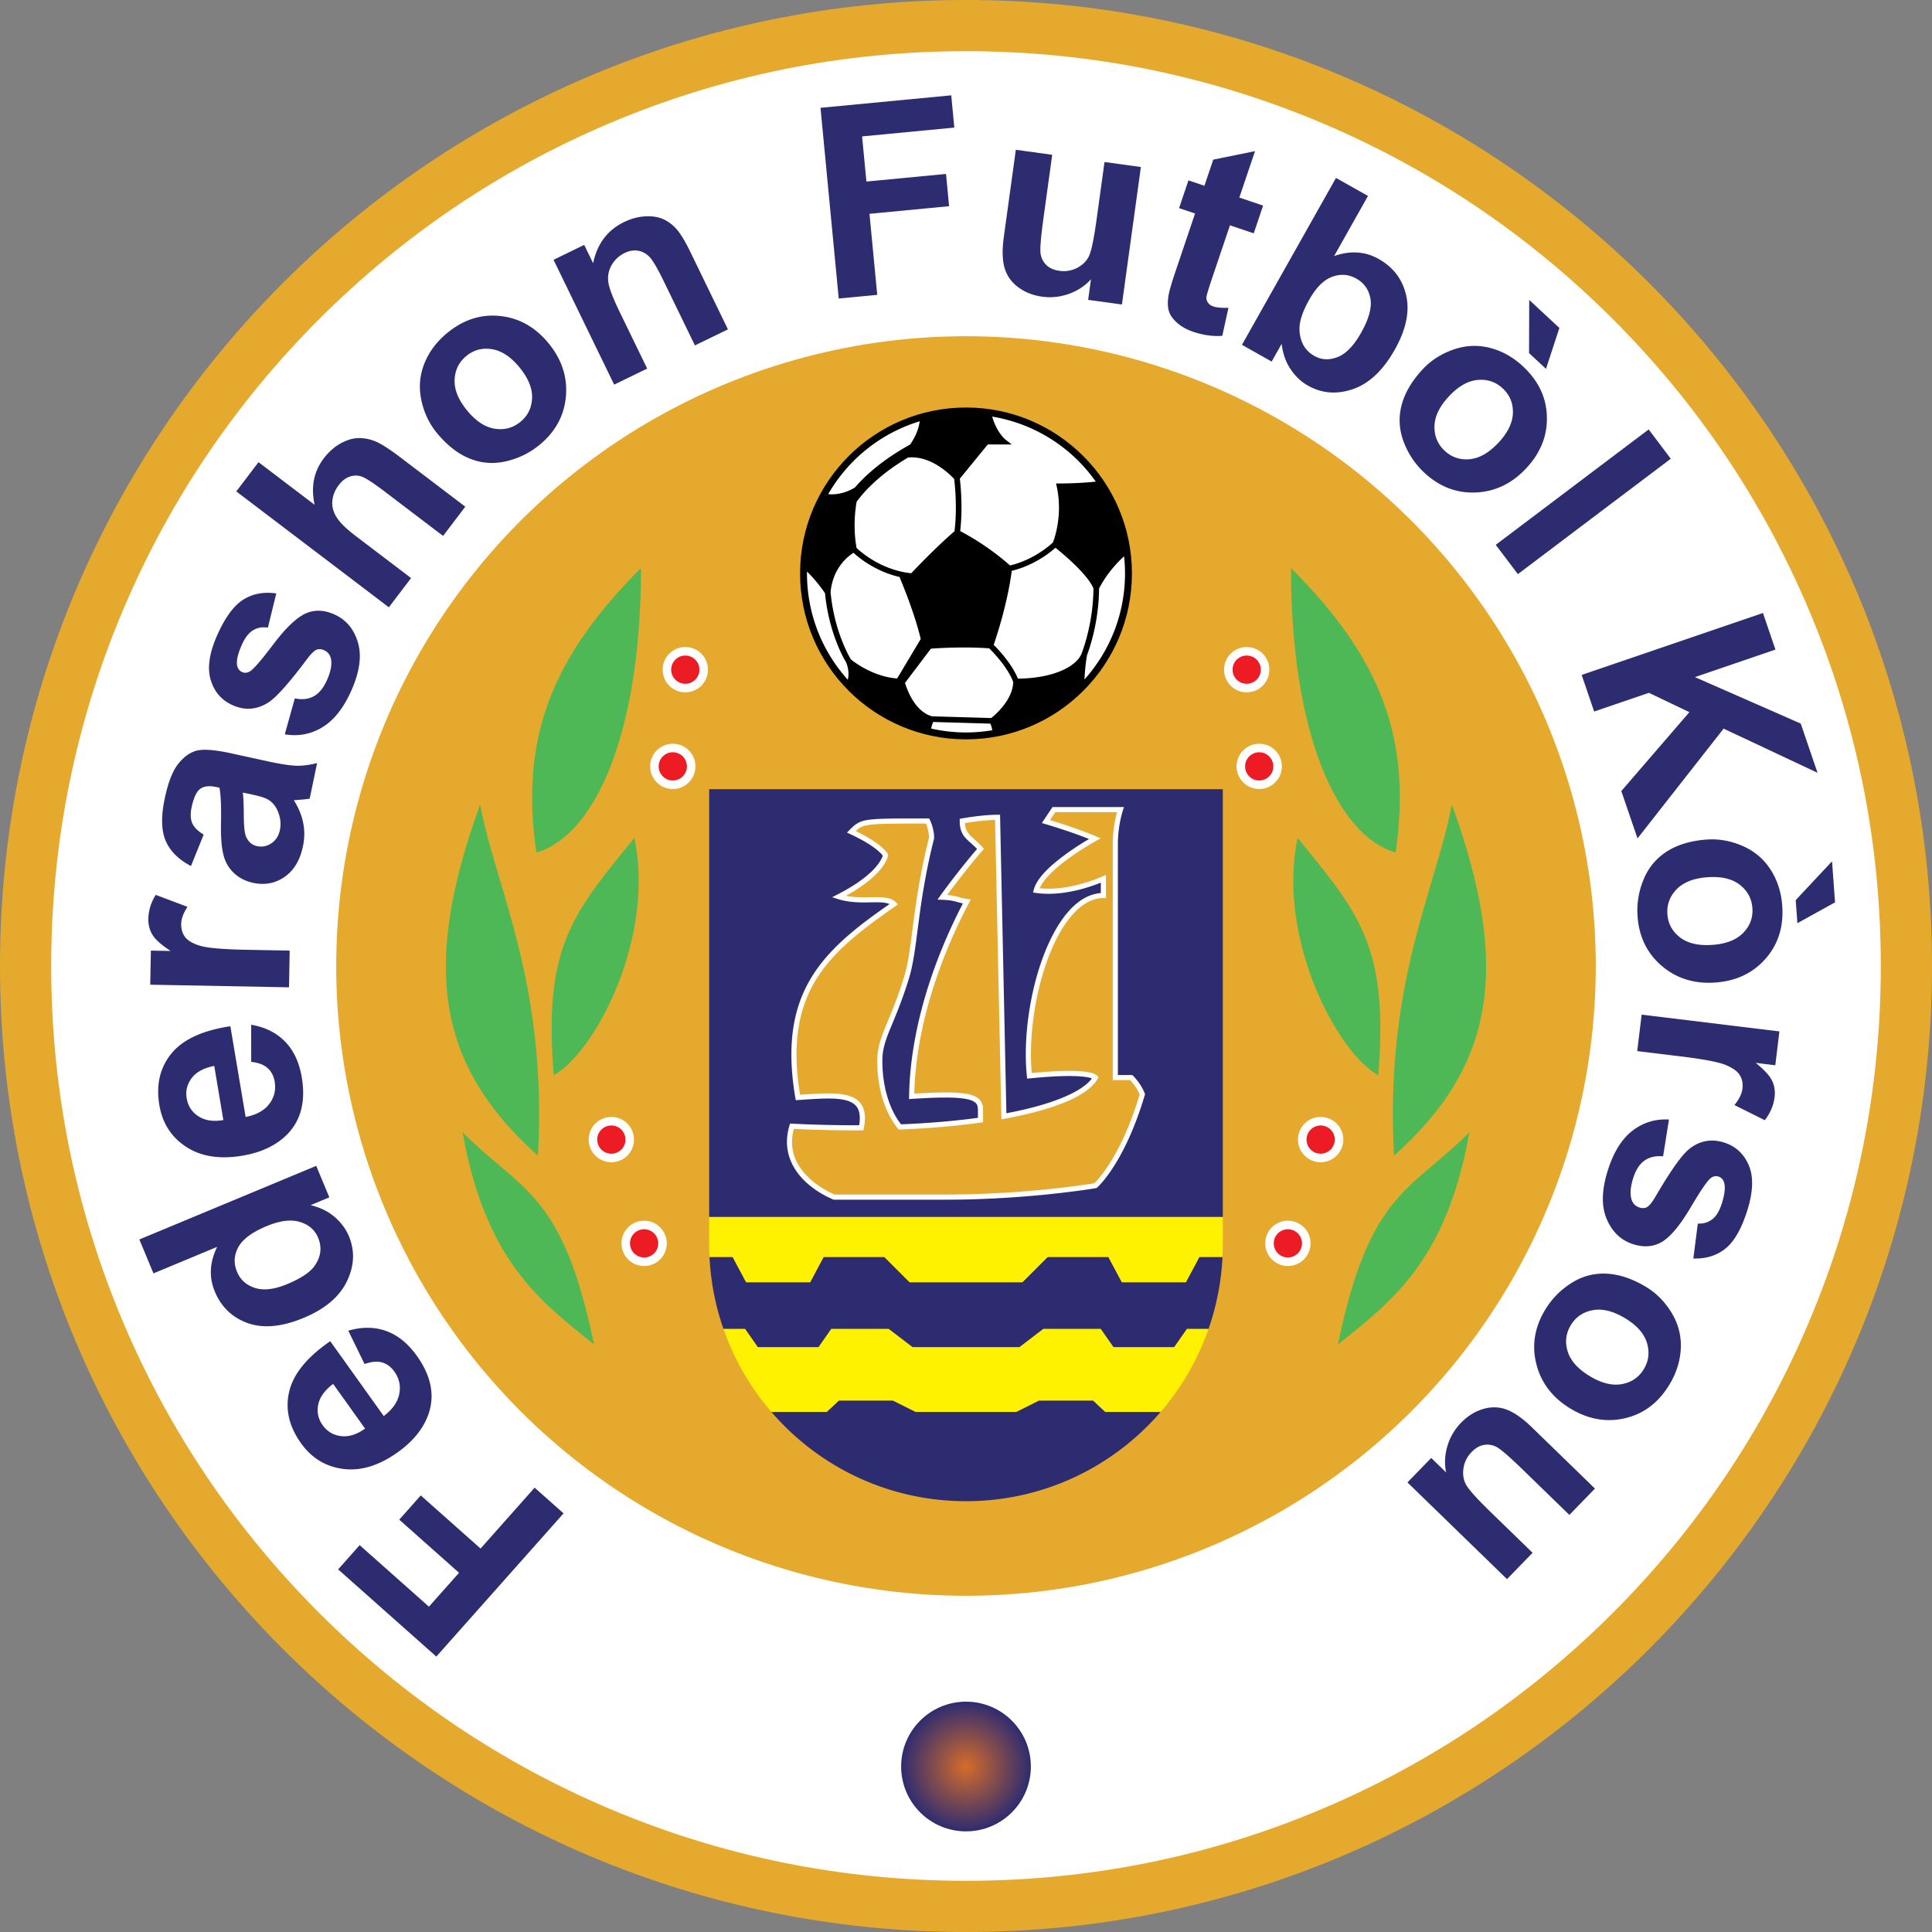
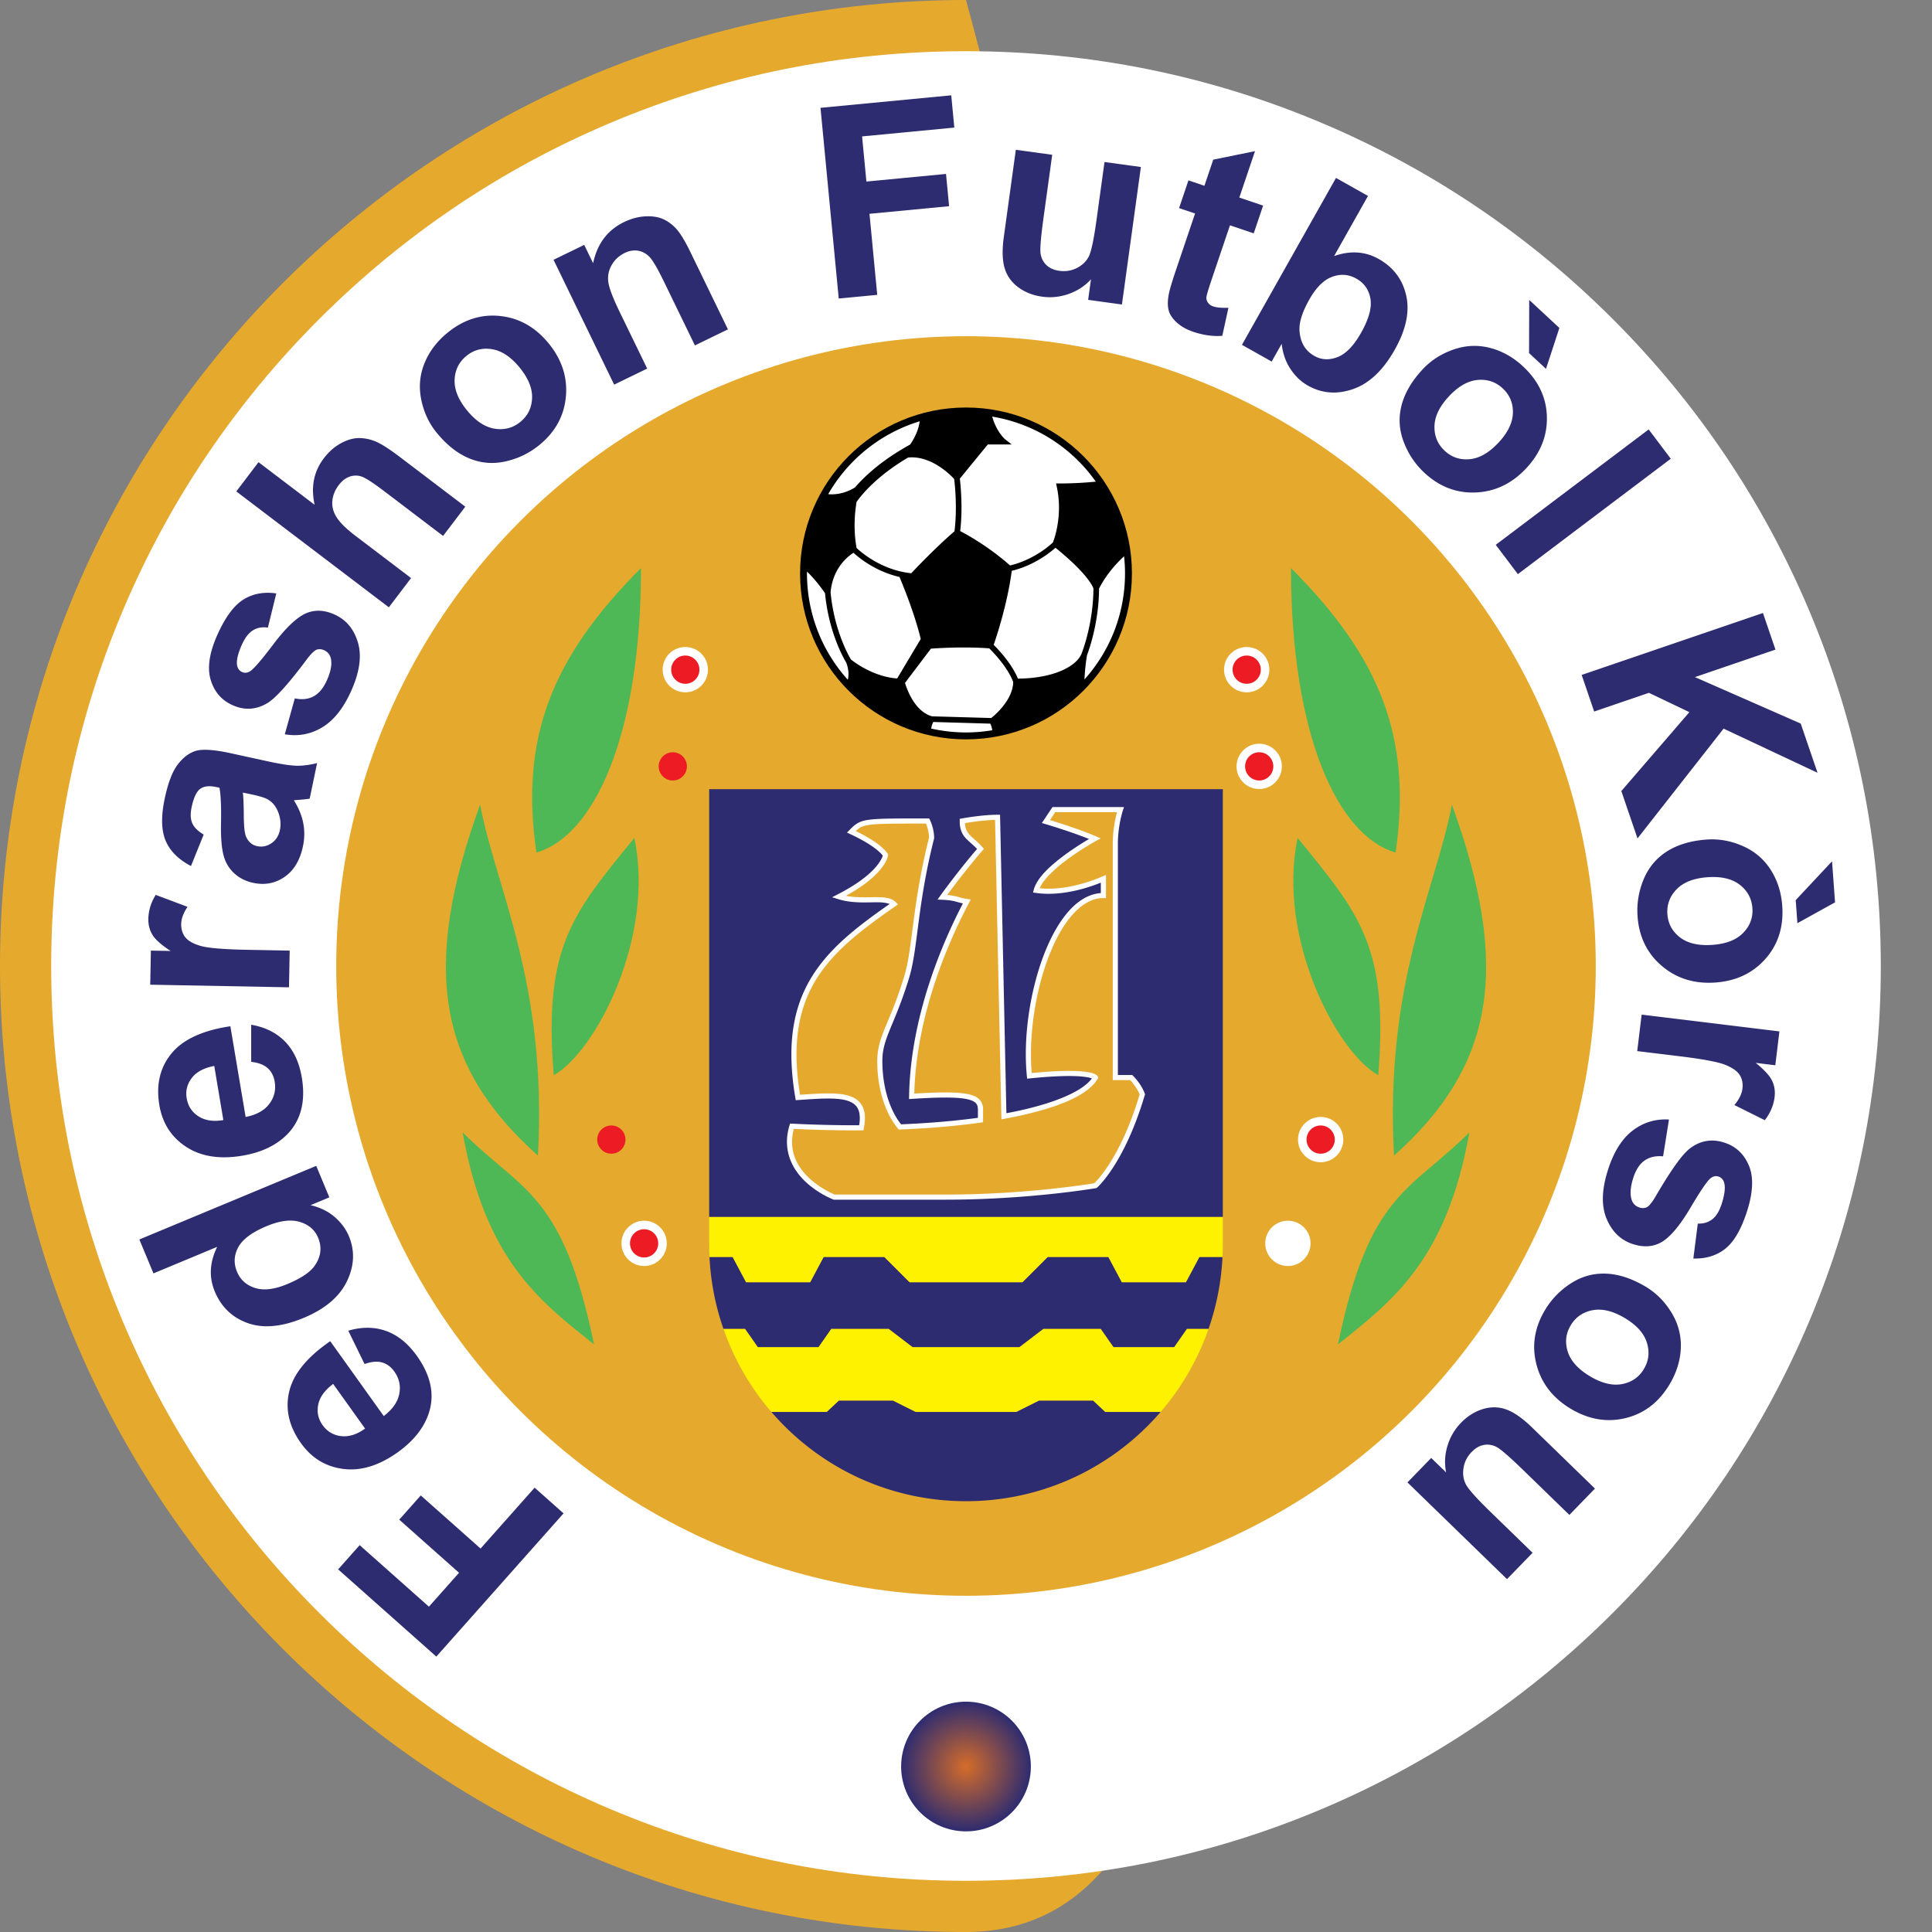
<svg xmlns="http://www.w3.org/2000/svg" xml:space="preserve" viewBox="0 0 500 500">
  <rect x="0" y="0" width="500" height="500" fill="#808080" stroke="none" />
-   <path fill="#E5A92E" d="M250 0c138.07 0 250 111.929 250 250S388.07 500 250 500C111.929 500 0 388.071 0 250S111.929 0 250 0" />
+   <path fill="#E5A92E" d="M250 0S388.07 500 250 500C111.929 500 0 388.071 0 250S111.929 0 250 0" />
  <path fill="#FFF" d="M250 13.251c-31.967 0-62.97 6.257-92.149 18.6-28.19 11.923-53.511 28.996-75.258 50.742-21.747 21.747-38.819 47.067-50.742 75.258-12.342 29.179-18.6 60.183-18.6 92.149s6.258 62.97 18.6 92.149c11.923 28.19 28.996 53.51 50.742 75.258 21.747 21.746 47.067 38.819 75.258 50.742 29.179 12.342 60.183 18.6 92.149 18.6s62.97-6.258 92.148-18.6c28.191-11.923 53.511-28.996 75.258-50.742 21.747-21.748 38.82-47.067 50.743-75.258 12.342-29.18 18.6-60.183 18.6-92.149s-6.258-62.97-18.6-92.149c-11.923-28.19-28.996-53.511-50.743-75.258-21.747-21.747-47.066-38.819-75.258-50.742-29.178-12.343-60.181-18.6-92.148-18.6z" />
  <circle cx="250" cy="250" r="162.986" fill="#E5A92E" />
  <radialGradient id="a" cx="250" cy="457.174" r="16.784" gradientUnits="userSpaceOnUse">
    <stop offset="0" stop-color="#d56c2a" />
    <stop offset="1" stop-color="#2e2c70" />
  </radialGradient>
  <circle cx="250" cy="457.174" r="16.784" fill="url(#a)" />
  <circle cx="250" cy="148.405" r="42.942" />
  <path fill="#FFF" d="M280.619 169.344h-.002l-.673-.269h-.002c-1.255 3.325-7.16 6.473-16.505 6.553-1.618-3.942-5.169-7.644-6.271-8.742.694-2.008 3.562-10.614 4.676-19.156 5.843-1.428 9.964-4.765 11.308-5.97a73.328 73.328 0 0 1 4.117 3.551c2.364 2.188 4.912 4.968 5.712 6.964-.017 4.621-.766 8.814-1.521 11.854-.763 3.072-1.518 4.937-1.516 4.943l.677.272zm-23.37 15.871c-.321.286-.564.484-.722.609l-15.312-.441c-2.552-.7-4.366-2.926-5.519-5.072a19.537 19.537 0 0 1-1.479-3.578l6.702-8.862c1.713-.124 4.828-.303 8.492-.303 2.084 0 4.339.06 6.6.222.387.38 1.347 1.351 2.441 2.67 1.394 1.675 2.966 3.9 3.763 6.025-.035 2.498-1.444 4.875-2.914 6.623a20.257 20.257 0 0 1-2.052 2.107zm-37.027-14.546a20.17 20.17 0 0 1-.622-1.114c-1.264-2.41-3.907-8.272-4.648-16.295.369-3.866 1.961-6.459 3.468-8.116a12.292 12.292 0 0 1 2.035-1.798c.169-.119.307-.208.43-.283 1.291 1.187 5.602 4.8 11.902 6.254.348.82 1.296 3.102 2.364 6.006 1.114 3.025 2.341 6.71 3.133 10.048l-6.102 10.218c-3.154-.231-6.022-1.344-8.169-2.473a26.265 26.265 0 0 1-2.852-1.741 16.36 16.36 0 0 1-.939-.706zm14.779-52.257c.32-.031.638-.05.953-.05 3.07-.006 5.866 1.417 7.89 2.877a21.143 21.143 0 0 1 2.389 2.002c.348.339.578.587.712.736a64.9 64.9 0 0 1 .429 7.451c0 1.913-.095 4.006-.354 6.065-4.847 4.174-10.013 9.612-11.188 10.862-4.261-.438-7.815-2.079-10.318-3.634a26.047 26.047 0 0 1-2.977-2.145 16.214 16.214 0 0 1-.863-.77 34.042 34.042 0 0 1-.503-5.85c0-2.443.251-4.54.522-6.096 1.966-2.713 5.93-7.068 13.308-11.448zm48.593 6.239c-1.845.185-5.345.47-9.378.47h-.901l.188.881c.403 1.888.559 3.693.559 5.352a27.44 27.44 0 0 1-.817 6.622 19.867 19.867 0 0 1-.754 2.411c-.119.114-.344.324-.698.625-1.571 1.336-5.352 4.133-10.401 5.331-1.215-1.096-6.136-5.355-12.897-8.899.245-2.062.337-4.129.337-6.017 0-3.64-.315-6.607-.428-7.548l7.24-8.855h6.186l-1.664-1.302s-.129-.099-.387-.364c-.689-.711-2.122-2.473-3.001-5.543a41.042 41.042 0 0 1 22.322 11.489 41.713 41.713 0 0 1 4.494 5.347zm-62.693-5.346a41.118 41.118 0 0 1 17.112-10.275c-.26 2.082-1.165 3.994-2.095 5.448a16.68 16.68 0 0 1-.387.58c-7.121 3.924-11.589 7.992-14.287 11.115l-.008-.012h-.002s-.134.096-.425.262c-.872.499-2.988 1.516-5.569 1.513-.296 0-.601-.019-.908-.047a41.273 41.273 0 0 1 6.569-8.584zm-12.042 28.613a36.152 36.152 0 0 1 2.972 3.322 39.475 39.475 0 0 1 1.683 2.282c1.004 10.521 5.133 17.373 5.5 17.967.04.099.151.39.273.844.152.563.302 1.334.302 2.14 0 .482-.061.971-.191 1.441-6.559-7.292-10.55-16.93-10.552-27.508 0-.164.01-.325.013-.488zm32.133 40.638a6.07 6.07 0 0 1 .531-1.708l14.784.429c.055.126.116.274.184.464.12.343.235.776.304 1.248a41.442 41.442 0 0 1-6.794.568c-3.097 0-6.108-.353-9.009-1.001zm39.667-12.711c.149-3.358.597-5.901.667-6.305.282-.729 3.068-8.1 3.11-17.226 1.45-2.837 3.343-5.172 4.884-6.794a31.135 31.135 0 0 1 1.589-1.561c.157 1.461.243 2.942.243 4.445 0 10.547-3.969 20.157-10.493 27.441z" />
  <path fill="#2E2C70" d="M183.535 204.242h132.93v110.722h-132.93z" />
  <path fill="#FFF" d="m215.77 310.477-.116-.044c-.024-.042-11.904-4.443-11.992-14.892 0-1.334.201-2.758.65-4.263l.15-.5.519.026c5.692.281 11.17.413 16.409.413l.962-.001c.11-.682.163-1.294.163-1.842-.027-2.18-.742-3.278-2.084-4.042-1.36-.757-3.489-1.04-6.125-1.034-2.271-.002-4.91.195-7.769.39l-.599.041-.099-.591c-.698-4.091-1.027-7.811-1.029-11.224-.018-19.569 10.965-28.885 25.402-38.946-.789-.351-1.959-.466-3.423-.457-.947 0-2.004.037-3.128.037-2.083 0-4.41-.123-6.767-.86l-1.542-.486 1.439-.738c9.69-4.964 11.389-9.089 11.667-10.033a4.526 4.526 0 0 0-.12-.154c-.206-.254-.568-.65-1.171-1.159-1.201-1.02-3.36-2.5-7.114-4.25l-.859-.399.668-.668c1.357-1.392 2.37-2.304 4.941-2.635 2.563-.361 6.787-.355 15.257-.357h.401l.187.357c.022.051 1.099 2.095 1.106 4.723v.082l-.021.079c-4.406 17.4-4.118 28.39-6.488 36.149-3.842 12.446-6.922 15.496-6.89 21.403-.003 6.716 1.892 12.662 4.848 16.376 7.283-.302 13.953-.879 19.886-1.686l-.002-2.101c-.042-1.175-.258-1.711-1.392-2.282-1.167-.55-3.384-.868-7.04-.862-2.289 0-5.143.115-8.677.344l-.718.046.013-.718c.338-20.909 8.868-40.22 13.93-49.915-1.759-.364-2.38-.835-5.34-.942l-1.231-.046.716-1.001c.005-.009 4.222-5.917 9.517-12.115-1.096-1.156-2.1-1.872-2.937-2.784-.945-1.016-1.567-2.344-1.551-4.445v-.551l.542-.101c.018-.001 5.133-.96 9.249-.961h.647l1.64 77.247c11.804-2.202 19.672-5.574 22.119-9.014a4.867 4.867 0 0 0-.346-.114c-.839-.24-2.496-.507-5.571-.506-2.418 0-5.708.163-10.177.619l-.66.066-.065-.657a55.73 55.73 0 0 1-.278-5.684c.004-9.243 2.004-19.57 5.467-27.65 3.34-7.755 8.04-13.59 13.946-14.041v-2.692c-2.808 1.127-8.02 2.88-13.516 2.884a22.8 22.8 0 0 1-3.29-.227l-.727-.106.18-.712c.885-3.32 4.76-6.626 8.396-9.289a76.21 76.21 0 0 1 5.911-3.851c-1.814-.729-5.627-2.169-11.352-3.878l-.859-.256 2.755-4.131h18.503l-.294.872c.012.009-1.293 3.858-1.289 8.624v59.848h3.46v.663l-.466.472.466-.472v-.663h.269l.194.19c.029.037 2.063 2.004 3.029 4.586l.075.205-.063.214c-5.278 17.781-12.256 23.867-12.348 23.944l-.139.119-.183.031c-.024.005-17.339 2.974-38.76 2.976H215.77v.002z" />
  <path fill="#E5A92E" d="M244.846 309.15c10.649 0 20.29-.739 27.263-1.478 6.115-.649 10.163-1.293 11.076-1.443.167-.158.497-.483.97-1.025.707-.81 1.715-2.082 2.888-3.904 2.326-3.615 5.307-9.399 7.897-18.057-.412-1.027-1.047-1.987-1.594-2.692a14.586 14.586 0 0 0-.857-1.014h-4.507v-61.174c.004-3.624.71-6.724 1.104-8.172H273.1l-1.367 2.053c7.791 2.367 11.861 4.177 11.884 4.188l1.225.542-1.176.645c-.007.005-3.385 1.854-6.951 4.438-3.25 2.325-6.61 5.343-7.65 7.821.768.08 1.541.116 2.313.116 5.858.003 11.558-2.141 13.917-3.161l.925-.401v5.991h-.664c-5.232-.048-10.014 5.355-13.391 13.266-3.381 7.875-5.36 18.076-5.358 27.128 0 1.676.066 3.313.206 4.89 4.167-.408 7.296-.559 9.648-.56 6.278.03 7.091.979 7.41 1.397l.187.326-.185.329c-2.616 4.483-11.151 7.937-24.142 10.351l-.766.14-1.642-77.499c-3.009.07-6.469.608-7.799.834.09 1.501.508 2.23 1.187 3 .769.854 1.983 1.692 3.339 3.224l.382.432-.377.438c-4.135 4.802-7.666 9.516-9.119 11.495 2.568.226 3.246.783 5.171 1.041l.938.13-.445.836c-4.89 9.191-13.666 28.528-14.184 49.404 3.223-.199 5.869-.301 8.042-.303 3.73.005 6.058.285 7.595.986 1.567.681 2.206 2.047 2.162 3.484v3.254l-.571.079c-6.216.868-13.231 1.483-20.917 1.791l-.328.013-.209-.251c-3.336-4.027-5.356-10.354-5.36-17.476.033-6.505 3.198-9.53 6.949-21.791 2.284-7.38 2.043-18.527 6.45-36.004-.011-1.097-.246-2.105-.483-2.84a9.488 9.488 0 0 0-.308-.833c-8.18-.001-12.321.009-14.649.342-1.948.302-2.552.688-3.513 1.603 6.913 3.355 8.19 5.749 8.284 5.932l.086.176-.022.194c-.021.25-.733 4.875-10.901 10.453 1.615.319 3.219.389 4.739.389 1.095 0 2.146-.037 3.128-.038 2.02.015 3.814.111 5.053 1.313l.562.561-.652.454c-14.831 10.331-25.596 19.081-25.616 38.401 0 3.164.292 6.616.911 10.41 2.626-.178 5.078-.353 7.259-.353 2.72.005 5.026.255 6.762 1.199 1.754.937 2.797 2.709 2.771 5.203 0 .792-.093 1.663-.282 2.63l-.104.533-.544.002c-.505.004-1.011.002-1.519.004a339.817 339.817 0 0 1-15.947-.389 13.297 13.297 0 0 0-.457 3.386c-.031 6.953 6.207 11.174 9.405 12.841.809.423 1.396.674 1.627.769h28.827v.001z" />
  <path fill="#FFF200" d="m307.169 343.895-3.303 4.732h-15.688l-3.304-4.732h-14.862l-6.192 4.732h-27.64l-6.192-4.732h-14.862l-3.303 4.732h-15.688l-3.302-4.732h-5.61a66.299 66.299 0 0 0 12.42 21.524h14.336l3.117-2.922h14.023l5.842 2.922h26.079l5.844-2.922h14.023l3.116 2.922h14.336a66.324 66.324 0 0 0 12.419-21.524h-5.609z" />
  <path fill="#2E2C70" d="M196.134 348.627h15.688l3.303-4.732h14.862l6.192 4.732h27.64l6.192-4.732h14.862l3.304 4.732h15.688l3.303-4.732h5.608a66.207 66.207 0 0 0 3.605-18.602h-5.986l-3.488 6.542h-16.574l-3.489-6.542h-15.702l-6.542 6.542h-29.2l-6.542-6.542h-15.702l-3.489 6.542h-16.574l-3.489-6.542h-5.986a66.291 66.291 0 0 0 3.604 18.602h5.61l3.302 4.732z" />
  <path fill="#FFF200" d="M193.093 331.835h16.574l3.489-6.542h15.702l6.542 6.542h29.201l6.542-6.542h15.702l3.489 6.542h16.574l3.488-6.542h5.986c.052-1.077.082-2.158.082-3.248v-7.081h-132.93v7.081c0 1.09.03 2.171.082 3.248h5.986l3.491 6.542z" />
  <path fill="#2E2C70" d="M282.906 362.497h-14.023l-5.844 2.922H236.96l-5.842-2.922h-14.023l-3.117 2.922h-14.336c12.184 14.136 30.209 23.091 50.358 23.091s38.175-8.955 50.358-23.091h-14.336l-3.116-2.922zm-137.058 29.16-32.928 37.069-25.412-22.572 5.57-6.271 17.927 15.923 7.794-8.773-15.475-13.746 5.57-6.271 15.475 13.746 13.993-15.753 7.486 6.648zm-51.5-38.647-4.213-8.628c3.533-1.029 6.802-1.003 9.805.078 3.005 1.083 5.654 3.228 7.948 6.438 3.632 5.081 4.66 10.027 3.084 14.841-1.283 3.827-3.951 7.189-8.006 10.087-4.842 3.462-9.54 4.906-14.091 4.336-4.551-.571-8.21-2.791-10.977-6.662-3.108-4.348-4.124-8.803-3.051-13.368 1.075-4.565 4.615-8.91 10.618-13.035l13.845 19.37c2.253-1.694 3.591-3.593 4.014-5.696s-.002-4.046-1.274-5.824c-.865-1.211-1.923-1.993-3.174-2.346-1.25-.354-2.759-.218-4.528.409zm-8.129 5.144c-2.198 1.655-3.486 3.449-3.865 5.382-.378 1.934-.003 3.688 1.124 5.267 1.207 1.688 2.817 2.642 4.833 2.864 2.016.223 4.072-.43 6.168-1.955l-8.26-11.558zm-4.379-56.429 3.392 8.149-4.872 2.027c2.458.565 4.533 1.575 6.226 3.031 1.692 1.458 2.93 3.123 3.709 4.996 1.585 3.809 1.408 7.712-.532 11.706-1.939 3.994-5.657 7.135-11.152 9.421-5.62 2.34-10.443 2.796-14.469 1.369-4.023-1.425-6.877-4.158-8.559-8.197-1.542-3.703-1.335-7.552.619-11.539l-16.487 6.861-3.651-8.775 45.776-19.049zm-7.551 30.617c3.539-1.473 5.896-3.027 7.07-4.664 1.701-2.368 2.023-4.822.965-7.361-.839-2.021-2.413-3.38-4.72-4.081-2.307-.701-5.166-.341-8.581 1.08-3.81 1.585-6.266 3.414-7.37 5.485s-1.209 4.179-.317 6.323c.866 2.081 2.419 3.48 4.658 4.196 2.241.718 5.005.39 8.295-.978zm-9.281-57.539-.003-9.603c3.626.626 6.552 2.083 8.778 4.372 2.226 2.288 3.666 5.378 4.32 9.27 1.036 6.159-.209 11.056-3.736 14.689-2.831 2.878-6.703 4.729-11.617 5.557-5.87.987-10.726.226-14.566-2.283-3.84-2.508-6.155-6.109-6.944-10.8-.886-5.27.154-9.721 3.121-13.353 2.968-3.632 8.053-5.984 15.256-7.06l3.951 23.479c2.769-.534 4.803-1.653 6.104-3.358 1.304-1.707 1.773-3.638 1.41-5.794-.247-1.468-.855-2.633-1.824-3.5-.968-.865-2.385-1.403-4.25-1.616zm-9.562 1.06c-2.701.522-4.645 1.571-5.833 3.143-1.187 1.57-1.621 3.313-1.298 5.226.343 2.046 1.373 3.609 3.087 4.693 1.713 1.083 3.848 1.399 6.4.947l-2.356-14.009zm19.525-29.85-.179 9.502-35.911-.677.166-8.825 5.106.096c-2.383-1.555-3.947-2.943-4.691-4.164-.743-1.22-1.101-2.597-1.072-4.13.042-2.165.678-4.238 1.91-6.223l8.23 3.098c-1.067 1.582-1.614 3.059-1.64 4.434-.025 1.331.321 2.465 1.035 3.402.716.939 2.026 1.691 3.932 2.256 1.907.566 5.915.906 12.023 1.021l11.091.21zm-22.264-30.017-3.283 8.125c-3.201-1.657-5.376-3.815-6.527-6.475-1.15-2.657-1.25-6.271-.297-10.839.865-4.15 2.001-7.138 3.406-8.964 1.406-1.826 2.951-2.994 4.635-3.508 1.685-.511 4.546-.347 8.585.495l10.84 2.364c3.09.644 5.4.97 6.93.978 1.53.008 3.219-.222 5.067-.688l-1.919 9.204c-.668.115-1.647.222-2.935.321-.583.04-.971.074-1.161.104 1.213 1.912 2.018 3.854 2.414 5.823.394 1.972.379 3.983-.049 6.036-.755 3.62-2.332 6.269-4.731 7.945-2.398 1.676-5.1 2.201-8.102 1.575-1.986-.414-3.659-1.258-5.017-2.531-1.359-1.273-2.273-2.852-2.744-4.735-.472-1.883-.68-4.5-.626-7.852.09-4.518-.043-7.689-.4-9.515l-.926-.193c-1.789-.373-3.155-.197-4.101.527-.945.725-1.673 2.311-2.184 4.761-.345 1.655-.289 3.014.169 4.078.457 1.061 1.442 2.05 2.956 2.964zm10.144-10.875c.148 1.275.229 3.261.243 5.958.014 2.697.202 4.499.566 5.404.608 1.393 1.574 2.228 2.899 2.504 1.302.271 2.528.021 3.681-.753 1.151-.773 1.883-1.91 2.196-3.411.349-1.677.131-3.393-.656-5.146-.603-1.301-1.475-2.253-2.616-2.86-.745-.409-2.231-.846-4.46-1.311l-1.853-.385zm10.852-15.088 2.591-9.293c1.853.39 3.471.216 4.854-.522 1.383-.737 2.532-2.123 3.449-4.158 1.009-2.24 1.358-4.112 1.043-5.613-.232-1.02-.832-1.748-1.798-2.183-.658-.297-1.295-.336-1.912-.12-.606.247-1.421 1.042-2.447 2.385-4.689 6.295-8.094 10.092-10.211 11.387-2.934 1.794-5.975 1.983-9.12.566-2.836-1.277-4.717-3.471-5.64-6.583-.923-3.111-.325-7.021 1.796-11.728 2.019-4.482 4.248-7.483 6.689-9.006 2.441-1.521 5.276-2.05 8.503-1.585l-2.17 8.853c-1.431-.225-2.707-.002-3.825.669-1.118.671-2.085 1.911-2.899 3.721-1.027 2.282-1.445 4.059-1.252 5.333.156.862.593 1.455 1.313 1.778.617.278 1.271.226 1.962-.155.928-.521 2.955-2.854 6.083-6.997 3.126-4.143 5.863-6.787 8.208-7.931 2.357-1.115 4.912-1.053 7.667.189 3.002 1.352 5.016 3.768 6.045 7.248 1.029 3.481.438 7.678-1.776 12.591-2.008 4.461-4.503 7.584-7.483 9.37-2.982 1.787-6.205 2.38-9.67 1.784zm-6.8-70.423 14.516 11.027c-1-4.609-.211-8.612 2.367-12.005 1.322-1.742 2.839-3.068 4.55-3.977 1.709-.909 3.337-1.336 4.882-1.282 1.543.055 3.025.416 4.444 1.083 1.418.667 3.412 1.976 5.978 3.926l16.779 12.746-5.749 7.568-15.109-11.478c-2.998-2.278-5.01-3.58-6.036-3.906a4.702 4.702 0 0 0-3.082.059c-1.028.366-1.958 1.095-2.791 2.191-.955 1.257-1.501 2.61-1.641 4.063-.141 1.451.231 2.873 1.113 4.264.882 1.393 2.526 3.002 4.933 4.83l14.327 10.884-5.749 7.567-39.481-29.992 5.749-7.568zm46.143-7.58c-2.005-2.438-3.345-5.292-4.019-8.562-.674-3.269-.403-6.411.813-9.424 1.215-3.012 3.182-5.636 5.898-7.869 4.198-3.451 8.758-4.916 13.681-4.395 4.923.52 9.095 2.862 12.518 7.025 3.451 4.198 4.956 8.79 4.518 13.777-.439 4.987-2.714 9.17-6.825 12.549-2.543 2.091-5.441 3.509-8.693 4.257-3.253.748-6.394.505-9.42-.728-3.028-1.232-5.851-3.442-8.471-6.63zm7.846-5.793c2.262 2.751 4.647 4.322 7.157 4.711 2.509.389 4.721-.204 6.637-1.779 1.916-1.576 2.921-3.627 3.016-6.157.094-2.529-1.003-5.188-3.293-7.975-2.234-2.718-4.602-4.274-7.101-4.67-2.501-.396-4.708.192-6.625 1.768-1.917 1.575-2.926 3.631-3.03 6.167-.102 2.538.977 5.183 3.239 7.935zm67.5-20.997-8.549 4.151-8.007-16.489c-1.694-3.488-2.972-5.656-3.835-6.503-.862-.846-1.842-1.354-2.939-1.523-1.096-.169-2.224.027-3.38.588-1.48.719-2.612 1.77-3.395 3.153-.782 1.382-1.066 2.849-.853 4.399.214 1.551 1.198 4.131 2.951 7.741l7.107 14.633-8.548 4.152-15.691-32.308 7.94-3.857 2.305 4.747c1.046-5.02 3.709-8.569 7.989-10.647 1.886-.916 3.775-1.413 5.667-1.492 1.892-.08 3.494.214 4.807.88a10.468 10.468 0 0 1 3.417 2.777c.965 1.187 2.053 3.026 3.265 5.521l9.749 20.077zm28.67-7.979-4.719-49.356 33.834-3.236.799 8.35-23.87 2.283 1.117 11.682 20.604-1.97.798 8.35-20.604 1.969 2.005 20.975-9.964.953zm64.548.339.734-5.327c-1.558 1.72-3.467 2.981-5.729 3.785s-4.565 1.044-6.911.72c-2.389-.33-4.461-1.151-6.214-2.462-1.754-1.312-2.924-2.976-3.511-4.991-.588-2.015-.649-4.699-.188-8.049l3.105-22.515 9.414 1.298-2.254 16.35c-.69 5.004-.94 8.093-.749 9.268.19 1.177.697 2.157 1.522 2.942.825.786 1.94 1.275 3.35 1.469 1.606.222 3.108-.021 4.503-.728s2.417-1.681 3.065-2.923c.65-1.242 1.326-4.409 2.028-9.502l2.07-15.009 9.414 1.298-4.907 35.581-8.742-1.205zm45.28-24.39-2.424 7.176-6.153-2.077-4.632 13.714c-.938 2.777-1.426 4.415-1.463 4.914-.038.499.101.968.417 1.408.314.44.771.761 1.37.961.834.282 2.138.401 3.913.358l-1.59 7.245c-2.396.191-4.92-.162-7.568-1.056-1.624-.549-2.995-1.316-4.113-2.3-1.12-.985-1.837-2.013-2.154-3.084-.316-1.07-.343-2.383-.08-3.936.161-1.111.778-3.258 1.854-6.442l5.011-14.835-4.134-1.396 2.425-7.177 4.133 1.396 2.283-6.761 10.811-2.203-4.058 12.016 6.152 2.079zm-5.476 36.03 24.339-43.196 8.28 4.666-8.766 15.558c4.19-1.468 8.036-1.217 11.532.753 3.811 2.146 6.186 5.304 7.125 9.468.94 4.166-.045 8.832-2.956 13.998-3.011 5.345-6.601 8.742-10.771 10.196-4.172 1.455-8.073 1.158-11.708-.889-1.787-1.008-3.298-2.448-4.532-4.321-1.236-1.873-1.99-4.038-2.262-6.495l-2.59 4.597-7.691-4.335zm17.419-11.692c-1.826 3.241-2.665 5.926-2.518 8.053.193 3.008 1.479 5.181 3.857 6.52 1.826 1.03 3.821 1.127 5.988.289 2.167-.837 4.196-2.934 6.089-6.293 2.015-3.575 2.819-6.519 2.413-8.831-.404-2.312-1.619-4.038-3.643-5.178-1.984-1.117-4.068-1.276-6.253-.475-2.185.801-4.162 2.772-5.933 5.915zm29.327 18.057c2.147-2.313 4.797-4.022 7.947-5.128 3.15-1.105 6.3-1.258 9.448-.457 3.148.802 6.012 2.398 8.588 4.792 3.982 3.697 6.044 8.021 6.188 12.97.142 4.948-1.62 9.396-5.287 13.345-3.698 3.981-8.048 6.088-13.049 6.321-5.001.232-9.451-1.463-13.35-5.083-2.412-2.241-4.206-4.922-5.383-8.046-1.177-3.124-1.355-6.267-.539-9.433.817-3.164 2.629-6.259 5.437-9.281zm6.792 6.999c-2.426 2.611-3.662 5.185-3.712 7.724-.049 2.538.834 4.651 2.651 6.34 1.816 1.688 3.984 2.41 6.505 2.165 2.52-.245 5.008-1.688 7.463-4.332 2.393-2.577 3.619-5.131 3.677-7.662.06-2.53-.821-4.64-2.639-6.328-1.817-1.688-3.988-2.414-6.518-2.176-2.526.237-5.003 1.66-7.427 4.269zm25.151-7.149-4.386-4.074.043-13.762 7.806 7.251-3.463 10.585zM387.098 141l39.579-29.863 5.723 7.586-39.578 29.863-5.724-7.586zm22.235 33.673 46.918-16.028 3.237 9.473-20.834 7.118 27.372 12.021 4.352 12.738-24.31-11.425-22.281 28.413-4.188-12.258 17.613-20.42-10.466-5.002-14.177 4.844-3.236-9.474zm32.342 42.603c3.146-.23 6.251.323 9.311 1.659 3.059 1.335 5.47 3.369 7.228 6.1 1.76 2.731 2.769 5.851 3.025 9.358.396 5.419-1.037 9.989-4.303 13.71-3.267 3.72-7.588 5.778-12.96 6.17-5.42.397-10.04-1.023-13.86-4.259s-5.924-7.506-6.313-12.813c-.24-3.284.273-6.469 1.539-9.557s3.275-5.512 6.029-7.275c2.753-1.76 6.187-2.79 10.304-3.093zm.204 9.752c-3.554.26-6.212 1.303-7.978 3.126-1.766 1.825-2.558 3.974-2.377 6.449.181 2.473 1.278 4.478 3.288 6.015 2.013 1.537 4.816 2.174 8.415 1.911 3.508-.257 6.146-1.293 7.911-3.106 1.767-1.814 2.559-3.957 2.378-6.43-.181-2.474-1.277-4.485-3.29-6.034-2.011-1.547-4.794-2.191-8.347-1.931zm23.286 11.894-.437-5.971 9.403-10.048.777 10.626-9.743 5.393zm-41.455 33.102 1.147-9.435 35.654 4.336-1.064 8.764-5.069-.618c2.212 1.791 3.626 3.332 4.241 4.621.614 1.29.83 2.696.646 4.219-.262 2.149-1.106 4.146-2.534 5.995l-7.871-3.921c1.224-1.465 1.917-2.879 2.083-4.244.161-1.321-.066-2.485-.683-3.491-.615-1.006-1.844-1.887-3.681-2.645-1.839-.758-5.791-1.505-11.857-2.242l-11.012-1.339zm8.219 17.709-1.524 9.527c-1.884-.178-3.473.178-4.764 1.065-1.29.889-2.275 2.397-2.957 4.522-.749 2.34-.885 4.237-.404 5.694.347.987 1.025 1.643 2.034 1.967.688.22 1.325.187 1.914-.098.573-.314 1.294-1.196 2.161-2.646 3.949-6.785 6.902-10.941 8.859-12.469 2.713-2.113 5.713-2.646 8.998-1.593 2.962.95 5.078 2.918 6.349 5.905 1.267 2.985 1.115 6.938-.46 11.855-1.499 4.681-3.377 7.915-5.629 9.703-2.255 1.787-5.011 2.633-8.271 2.536l1.156-9.041c1.447.061 2.689-.305 3.726-1.098 1.035-.792 1.855-2.134 2.46-4.023.765-2.383.977-4.197.643-5.441-.252-.839-.755-1.378-1.507-1.618-.644-.207-1.288-.081-1.931.376-.863.622-2.614 3.17-5.253 7.64-2.639 4.469-5.06 7.404-7.261 8.807-2.215 1.374-4.762 1.601-7.639.679-3.136-1.004-5.41-3.177-6.825-6.52-1.416-3.341-1.303-7.577.341-12.71 1.494-4.66 3.618-8.044 6.379-10.156 2.759-2.11 5.894-3.064 9.405-2.863zm-6.059 43.241c2.714 1.612 4.942 3.842 6.688 6.689 1.743 2.846 2.557 5.892 2.438 9.139-.119 3.246-1.077 6.382-2.874 9.406-2.776 4.67-6.567 7.598-11.375 8.78-4.808 1.182-9.526.397-14.159-2.355-4.672-2.775-7.648-6.583-8.93-11.423s-.563-9.546 2.156-14.12c1.681-2.831 3.925-5.149 6.729-6.958 2.806-1.809 5.843-2.646 9.107-2.516 3.266.132 6.672 1.25 10.22 3.358zm-5.412 8.114c-3.063-1.818-5.839-2.485-8.331-2-2.492.487-4.371 1.796-5.638 3.929-1.268 2.131-1.516 4.404-.746 6.815s2.706 4.538 5.808 6.382c3.024 1.796 5.778 2.456 8.264 1.98 2.487-.478 4.364-1.782 5.631-3.913 1.267-2.133 1.518-4.409.754-6.831-.765-2.422-2.679-4.542-5.742-6.362zm-50.059 36.228 3.856 3.747c-.464-2.273-.35-4.559.343-6.857a14.467 14.467 0 0 1 3.514-5.993c1.682-1.731 3.57-2.914 5.665-3.55 2.096-.636 4.129-.594 6.102.128 1.971.721 4.17 2.26 6.595 4.617l16.301 15.836-6.621 6.817-11.839-11.502c-3.622-3.52-5.964-5.551-7.023-6.094-1.061-.543-2.151-.714-3.271-.514-1.122.199-2.177.808-3.167 1.827-1.131 1.163-1.826 2.518-2.082 4.06-.257 1.542-.077 2.943.539 4.201.615 1.26 2.767 3.681 6.454 7.262l10.868 10.559-6.623 6.816-25.762-25.029 6.151-6.331z" />
  <path fill="#4EB857" d="M380.28 293.048c-5.896 33.109-19.955 43.667-34.015 54.879 8.165-39.458 18.595-39.458 34.015-54.879zm-19.502 6.024c-2.469-44.726 10.886-69.165 14.967-90.836 15.421 42.421 10.886 67.781-14.967 90.836zm.406-78.441c4.273-29.449-3.801-50.349-27.075-73.623-.001 43.223 12.108 69.348 27.075 73.623zm-4.488 57.634c-10.885-6.047-26.305-35.823-20.862-61.411 15.873 19.54 23.575 27.914 20.862 61.411zM119.72 293.048c5.896 33.109 19.956 43.667 34.015 54.879-8.164-39.458-18.596-39.458-34.015-54.879zm19.501 6.024c2.469-44.726-10.885-69.165-14.966-90.836-15.421 42.421-10.886 67.781 14.966 90.836zm-.404-78.441c-4.274-29.449 3.8-50.349 27.075-73.623 0 43.223-12.109 69.348-27.075 73.623zm4.487 57.634c10.884-6.047 26.305-35.823 20.862-61.411-15.874 19.54-23.576 27.914-20.862 61.411z" />
  <circle cx="333.304" cy="321.781" r="5.863" fill="#FFF" />
-   <circle cx="333.303" cy="321.781" r="3.655" fill="#ED1C24" />
  <circle cx="341.783" cy="294.925" r="5.863" fill="#FFF" />
  <circle cx="341.784" cy="294.925" r="3.655" fill="#ED1C24" />
  <circle cx="325.883" cy="198.339" r="5.863" fill="#FFF" />
  <circle cx="325.882" cy="198.339" r="3.655" fill="#ED1C24" />
  <circle cx="322.643" cy="173.31" r="5.863" fill="#FFF" />
  <circle cx="322.643" cy="173.31" r="3.655" fill="#ED1C24" />
  <circle cx="166.697" cy="321.781" r="5.863" fill="#FFF" />
  <circle cx="166.697" cy="321.781" r="3.655" fill="#ED1C24" />
-   <circle cx="158.216" cy="294.925" r="5.863" fill="#FFF" />
  <circle cx="158.216" cy="294.925" r="3.655" fill="#ED1C24" />
-   <circle cx="174.118" cy="198.339" r="5.863" fill="#FFF" />
  <circle cx="174.118" cy="198.339" r="3.655" fill="#ED1C24" />
  <circle cx="177.357" cy="173.31" r="5.863" fill="#FFF" />
  <circle cx="177.357" cy="173.31" r="3.655" fill="#ED1C24" />
</svg>